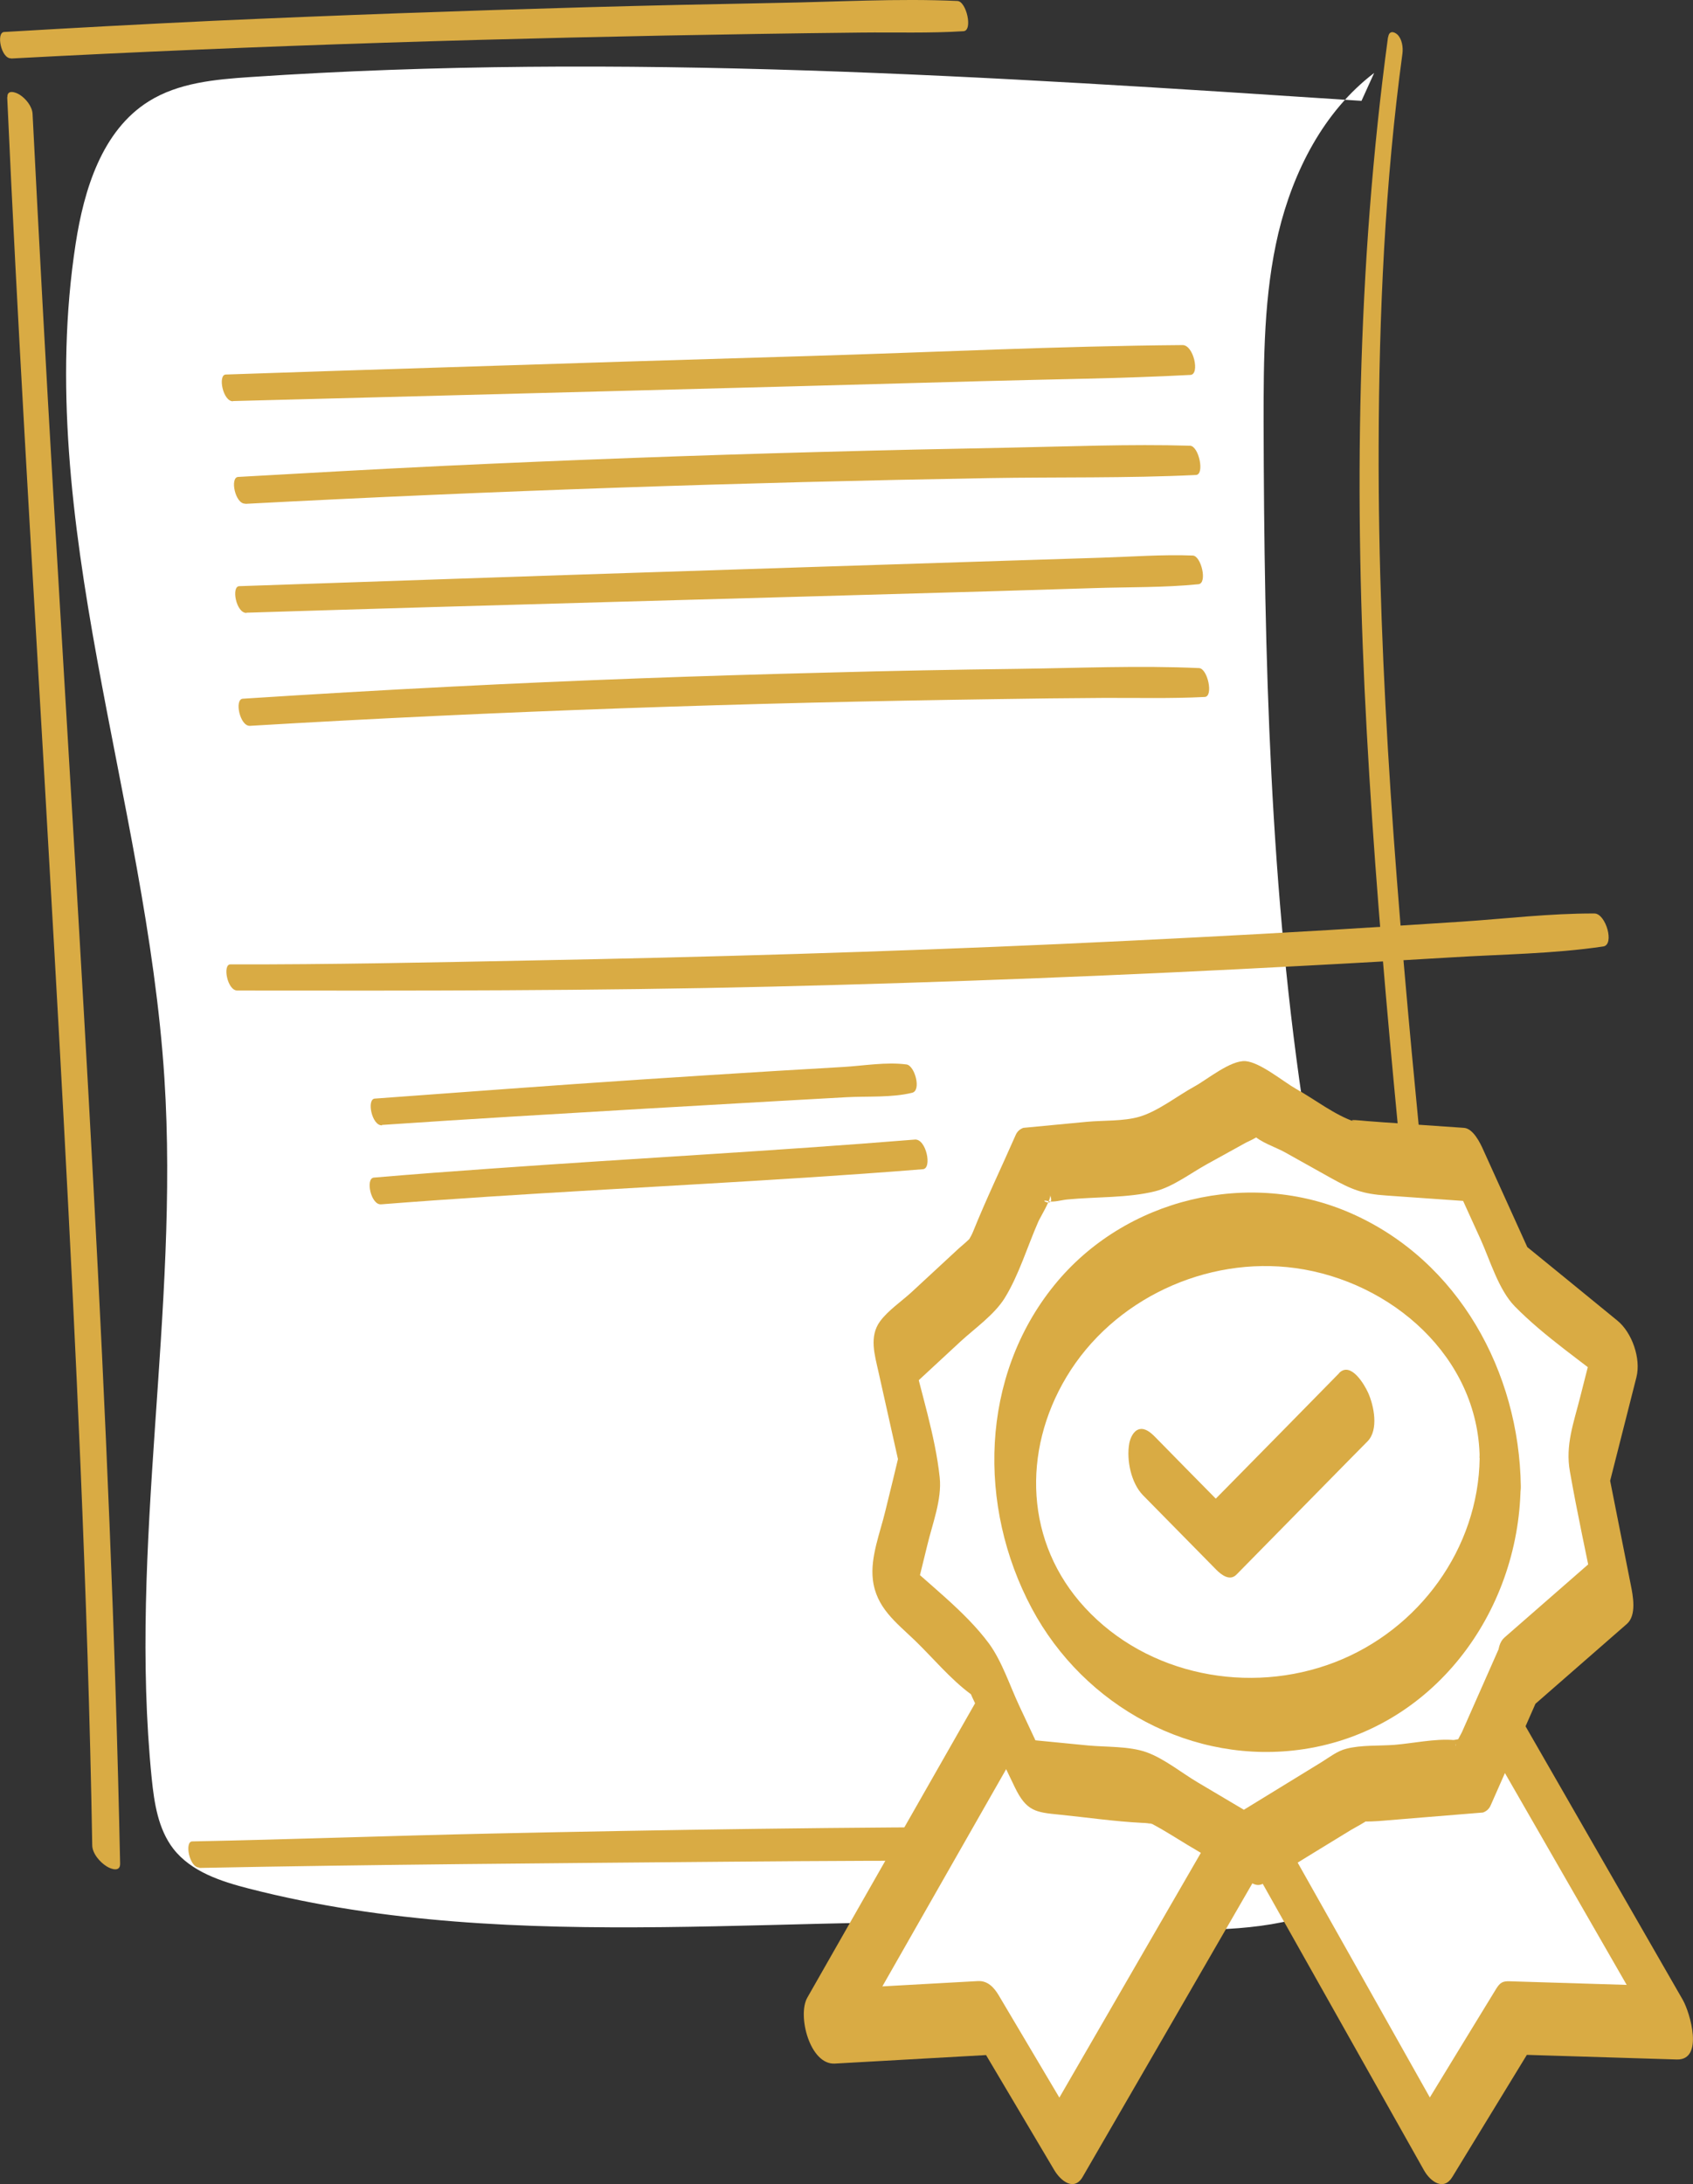
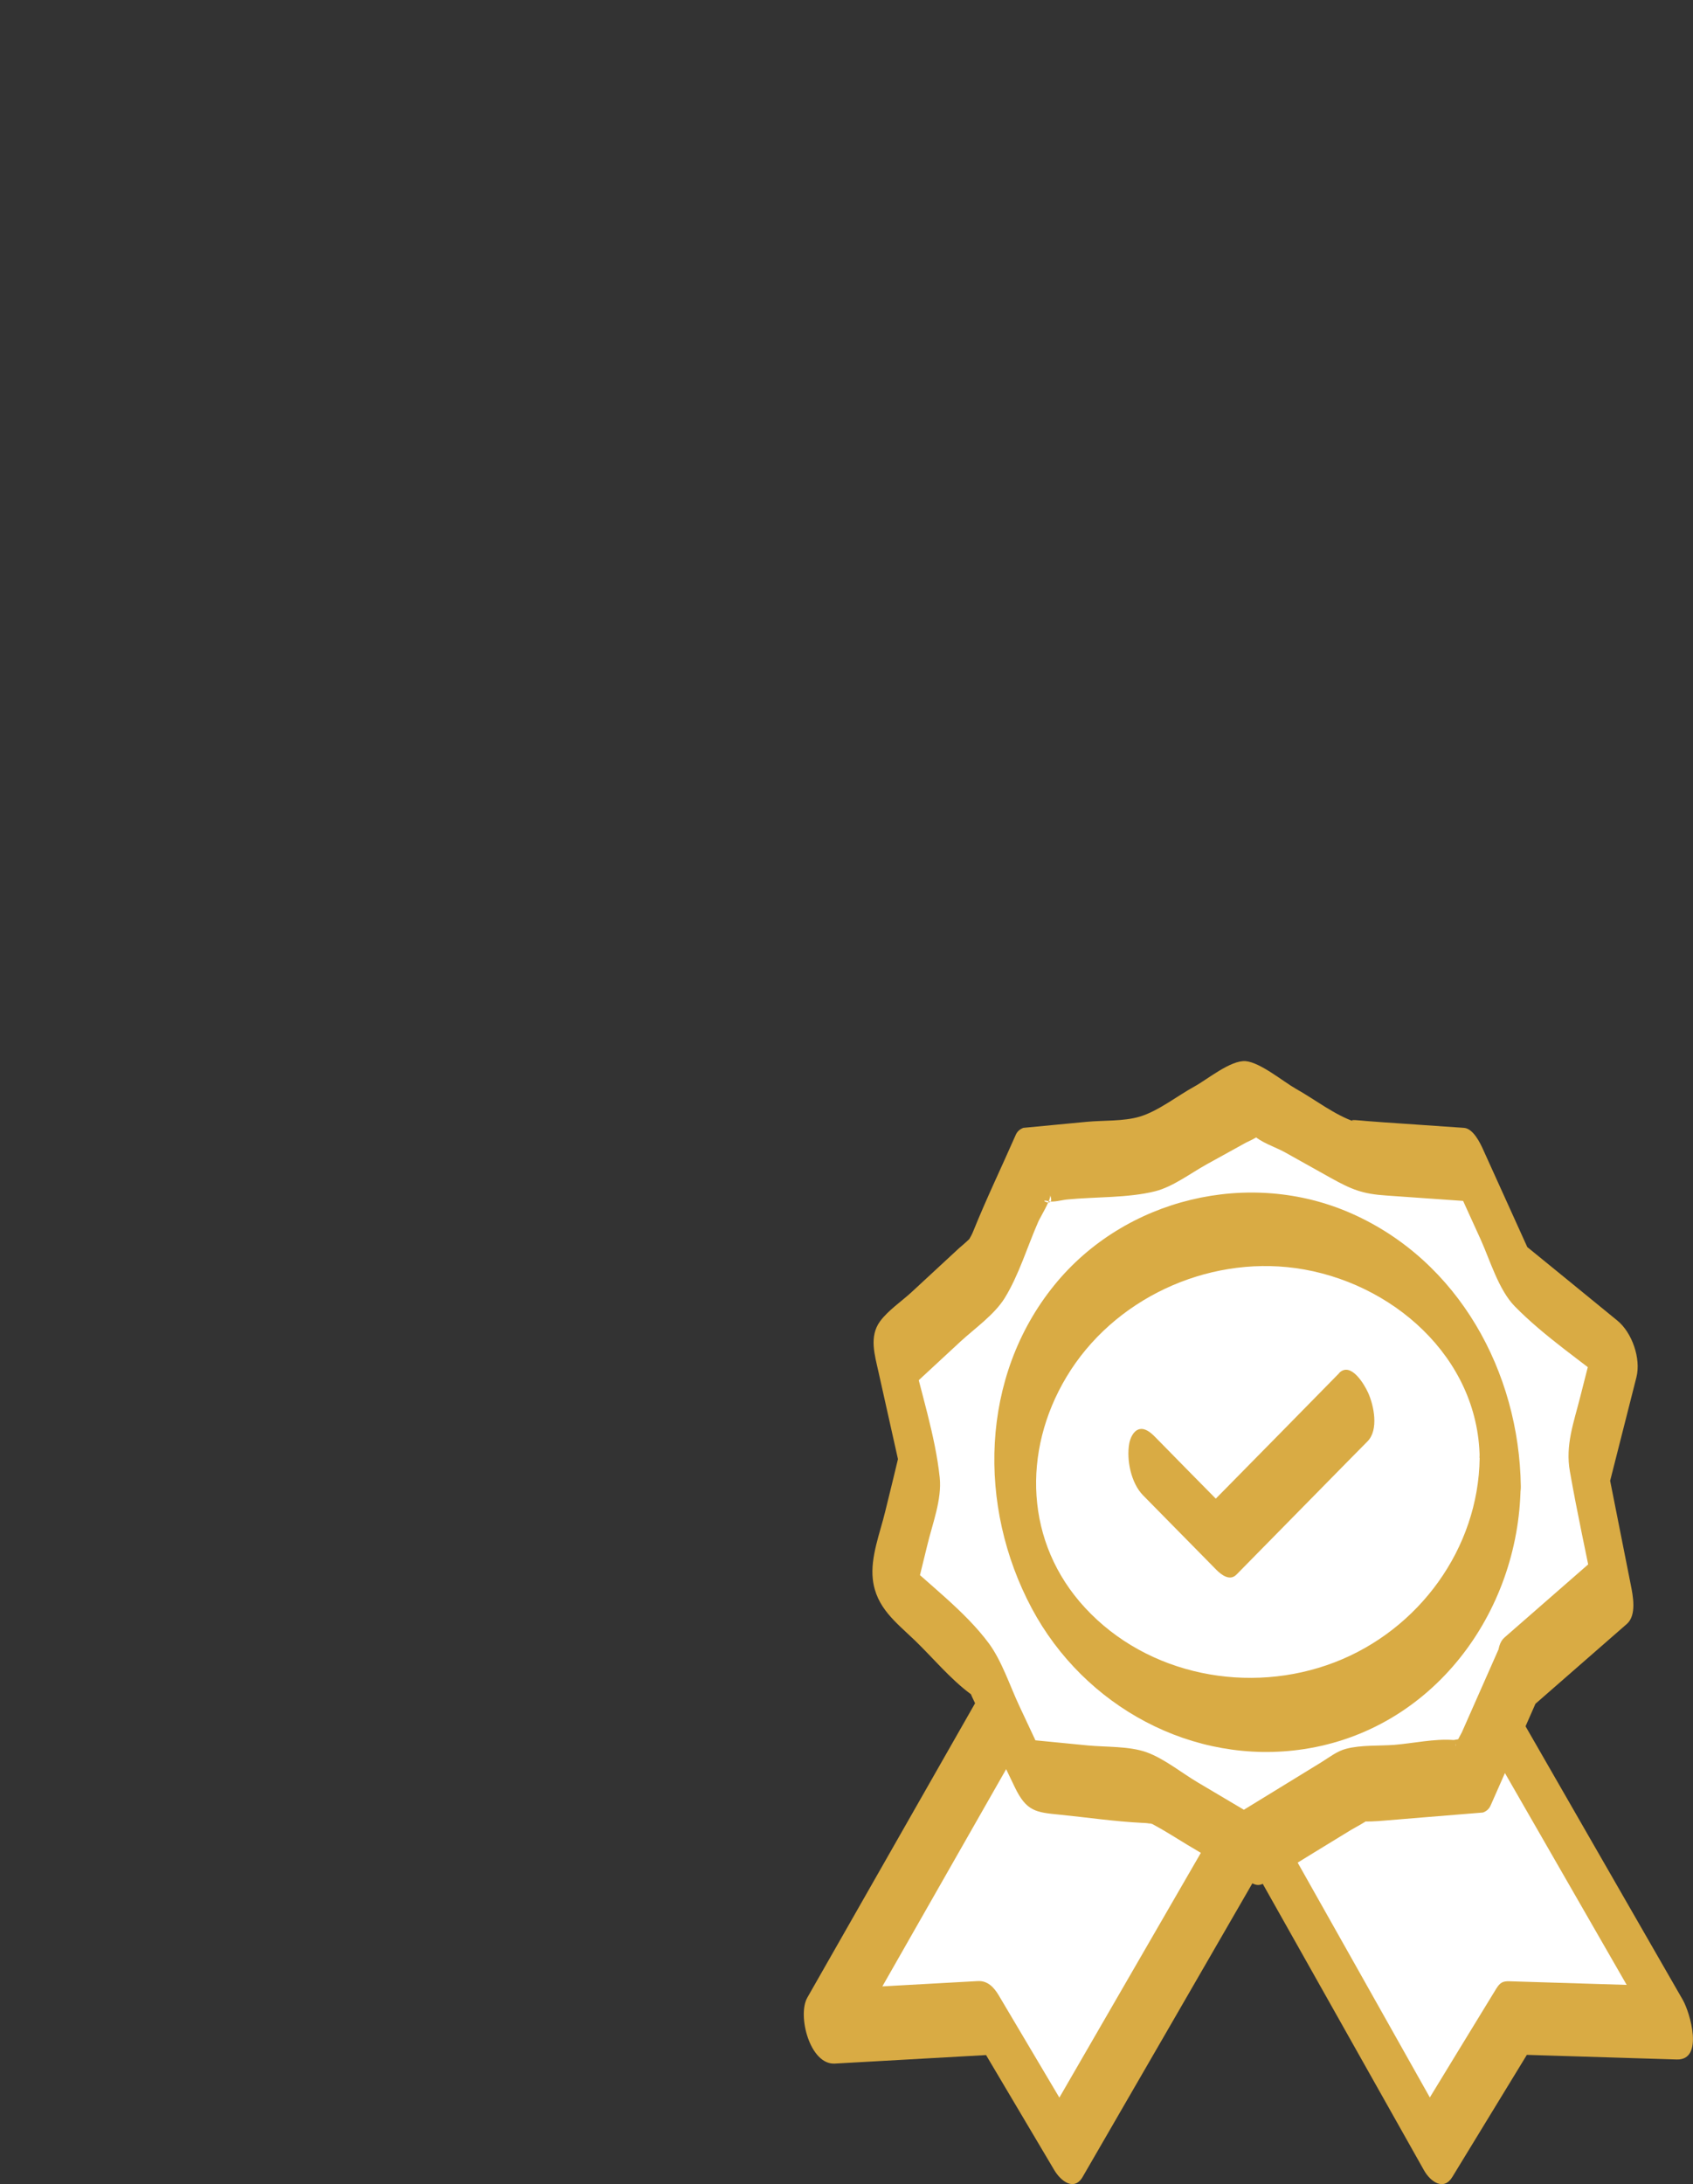
<svg xmlns="http://www.w3.org/2000/svg" id="Ebene_2" data-name="Ebene 2" viewBox="0 0 86.82 111.97">
  <rect x="0" y="0" width="86.82" height="111.97" fill="#333333" stroke="none" />
  <defs>
    <style>
      .cls-1 {
        clip-path: url(#clippath-4);
      }

      .cls-2 {
        fill: #d9ab44;
      }

      .cls-3 {
        fill: #fff;
      }

      .cls-4 {
        fill: none;
      }

      .cls-5 {
        clip-path: url(#clippath-1);
      }

      .cls-6 {
        clip-path: url(#clippath-3);
      }

      .cls-7 {
        clip-path: url(#clippath-2);
      }

      .cls-8 {
        clip-path: url(#clippath);
      }
    </style>
    <clipPath id="clippath">
-       <rect class="cls-4" width="86.82" height="111.97" />
-     </clipPath>
+       </clipPath>
    <clipPath id="clippath-1">
      <rect class="cls-4" width="86.82" height="111.97" />
    </clipPath>
    <clipPath id="clippath-2">
      <rect class="cls-4" width="86.82" height="111.97" />
    </clipPath>
    <clipPath id="clippath-3">
      <rect class="cls-4" width="86.82" height="111.97" />
    </clipPath>
    <clipPath id="clippath-4">
      <rect class="cls-4" width="86.82" height="111.97" />
    </clipPath>
  </defs>
  <g id="Ebene_1-2" data-name="Ebene 1">
    <g class="cls-8">
      <path class="cls-3" d="M69.82,5.17c-18.97-1.25-38.01-2.5-56.98-1.22-1.81.12-3.69.29-5.22,1.25-2.39,1.5-3.31,4.51-3.74,7.29-2.19,14.23,3.62,28.4,4.55,42.77.77,11.96-1.85,23.99-.65,35.91.13,1.27.33,2.6,1.11,3.61.92,1.18,2.44,1.67,3.88,2.04,13.88,3.56,28.51,1.09,42.81,1.85,3.02.16,6.06.46,9.06.06,3-.4,6.02-1.6,7.95-3.93,2.31-2.79,2.69-6.77,2.02-10.33-.67-3.56-2.26-6.87-3.53-10.26-2.01-5.35-3.24-10.97-4.12-16.62-1.85-11.88-2.13-23.94-2.16-35.96,0-3.25.01-6.53.76-9.69.76-3.16,2.32-6.23,4.91-8.2" />
      <path class="cls-2" d="M12.17,50.78c9.13.01,18.25.02,27.38-.2,9.12-.22,18.23-.58,27.33-1.07,2.52-.13,5.04-.28,7.56-.43,2.58-.16,5.23-.18,7.78-.56.59-.09.13-1.68-.45-1.69-2.27-.01-4.57.27-6.83.42-2.27.15-4.54.29-6.82.43-4.55.27-9.1.5-13.65.71-9.1.41-18.2.68-27.31.85-5.11.1-10.24.21-15.35.2-.4,0-.16,1.34.36,1.34" />
      <path class="cls-2" d="M71.18,1.9c-1.6,11.83-1.75,23.72-1.09,35.62.66,12.01,1.98,23.98,3.17,35.95.68,6.81,1.34,13.61,2.04,20.42.04.35.25,1.06.67,1.13.44.08.44-.59.41-.85-1.14-11.93-2.39-23.85-3.56-35.78-1.15-11.83-2.16-23.68-2.12-35.57.02-6.7.32-13.44,1.22-20.08.04-.31-.02-.74-.26-.97-.19-.17-.43-.19-.47.13" />
      <path class="cls-2" d="M10.23,95.76c9.06-.18,18.14-.24,27.2-.32,9.26-.08,18.51-.08,27.76.09,2.51.05,5.01.11,7.52.18,2.49.08,5,.28,7.5.23.54-.01.17-1.67-.34-1.73-2.22-.23-4.48-.21-6.71-.28-2.27-.06-4.54-.12-6.82-.16-4.54-.08-9.09-.11-13.63-.11-9.21,0-18.42.14-27.63.34-5.07.11-10.15.3-15.22.4-.41,0-.15,1.35.36,1.34" />
      <path class="cls-2" d="M.57,3c12.74-.68,25.51-1.06,38.27-1.26,1.77-.03,3.55-.05,5.33-.07,1.74-.02,3.5.04,5.24-.07.49-.03.15-1.53-.31-1.55-3.08-.14-6.21.05-9.29.1-3.23.06-6.47.13-9.7.22-6.42.18-12.83.41-19.24.7-3.56.17-7.11.36-10.66.57-.42.03-.15,1.38.36,1.35" />
      <path class="cls-2" d="M11.95,20.56c12.8-.34,25.61-.66,38.41-1.02,3.56-.1,7.13-.13,10.69-.32.49-.03.16-1.54-.41-1.53-6.37.05-12.75.37-19.12.56-6.42.19-12.84.39-19.26.6-3.56.11-7.12.23-10.68.35-.42.01-.15,1.39.37,1.37" />
      <path class="cls-2" d="M12.58,25.83c12.7-.67,25.41-1.1,38.12-1.32,3.54-.06,7.1.01,10.63-.16.46-.02.15-1.48-.3-1.5-3.1-.09-6.22.04-9.32.1-3.22.06-6.44.13-9.66.22-6.41.17-12.82.41-19.23.71-3.54.17-7.08.37-10.61.57-.43.03-.15,1.4.37,1.37" />
      <path class="cls-2" d="M12.64,31.41c12.74-.4,25.49-.73,38.24-1.1,1.73-.05,3.47-.11,5.2-.16,1.78-.06,3.6-.02,5.38-.2.47-.05.14-1.45-.29-1.47-1.55-.06-3.12.06-4.68.11-1.57.05-3.15.1-4.72.15-3.21.1-6.42.21-9.62.31-6.35.21-12.7.41-19.06.63-3.6.12-7.21.25-10.82.37-.42.01-.16,1.39.37,1.37" />
      <path class="cls-2" d="M12.82,37.21c12.77-.76,25.56-1.19,38.35-1.37,1.78-.03,3.56-.05,5.34-.06,1.75-.01,3.52.04,5.27-.05.46-.02.15-1.46-.29-1.48-3.09-.14-6.23,0-9.33.04-3.24.04-6.48.1-9.72.19-6.43.16-12.86.39-19.28.72-3.57.18-7.14.39-10.71.62-.44.03-.15,1.42.37,1.39" />
-       <path class="cls-2" d="M19.59,57.67c4.53-.31,9.07-.57,13.6-.84,2.27-.13,4.53-.26,6.8-.39,1.13-.06,2.27-.13,3.4-.19,1.08-.06,2.34.03,3.39-.23.48-.12.13-1.39-.29-1.45-1.05-.14-2.22.07-3.27.13-1.13.07-2.26.13-3.4.2-2.3.14-4.61.29-6.91.44-4.56.3-9.13.65-13.69.98-.43.03-.15,1.4.37,1.37" />
-       <path class="cls-2" d="M19.55,61.74c7.26-.57,14.53-.9,21.79-1.37,2-.13,4-.27,5.99-.43.48-.04.17-1.56-.41-1.52-7.25.59-14.51.97-21.76,1.49-2,.14-3.99.29-5.99.46-.44.04-.15,1.41.37,1.37" />
      <path class="cls-2" d="M.37,4.98c.52,11.58,1.23,23.16,1.9,34.73.68,11.82,1.36,23.64,1.86,35.47.27,6.47.49,12.94.6,19.41,0,.43.4.88.74,1.09.24.15.7.3.69-.14-.24-11.6-.75-23.2-1.37-34.79-.63-11.83-1.37-23.66-2.06-35.49-.38-6.47-.73-12.94-1.06-19.42-.02-.39-.35-.79-.67-.99-.21-.13-.64-.27-.62.13" />
    </g>
    <polyline class="cls-3" points="76.94 88.36 85.76 103.71 77.64 103.45 73.57 110.1 64.74 94.4" />
    <g class="cls-5">
      <path class="cls-2" d="M76.39,89.53c2.94,5.11,5.88,10.23,8.82,15.34.1-1.02.21-2.03.31-3.05-2.71-.08-5.42-.17-8.12-.25-.35-.01-.48.08-.67.38-1.35,2.21-2.71,4.43-4.06,6.65.48.11.97.22,1.45.34-2.94-5.23-5.89-10.47-8.84-15.7-.32-.58-1.02-1.05-1.45-.33-.45.74-.02,2,.36,2.66,2.95,5.23,5.89,10.47,8.84,15.7.33.58,1.01,1.06,1.45.33,1.35-2.22,2.71-4.43,4.06-6.65-.22.13-.44.26-.67.38,2.71.08,5.41.17,8.12.25,1.4.04.68-2.4.31-3.05-2.94-5.11-5.88-10.23-8.82-15.34-.33-.57-1.02-1.06-1.45-.34-.44.73-.02,2,.36,2.66" />
    </g>
    <polyline class="cls-3" points="63.66 94.45 54.61 110.1 50.66 103.44 42.3 103.91 51.41 87.93" />
    <g class="cls-7">
      <path class="cls-2" d="M62.76,92.95c-3.02,5.22-6.03,10.43-9.05,15.65.48.11.97.22,1.45.34-1.32-2.22-2.63-4.44-3.95-6.66-.24-.4-.56-.74-1.05-.72-2.79.15-5.57.31-8.36.47.47,1.13.94,2.25,1.41,3.38,3.04-5.33,6.07-10.65,9.11-15.98.6-1.05-.94-4.52-1.81-3-3.04,5.33-6.07,10.65-9.11,15.98-.52.91.13,3.45,1.41,3.38,2.79-.16,5.57-.31,8.36-.47-.35-.24-.7-.48-1.05-.72,1.32,2.22,2.63,4.44,3.95,6.66.33.55,1.01,1.09,1.45.34,3.02-5.22,6.04-10.43,9.05-15.65.61-1.05-.93-4.52-1.81-3" />
    </g>
    <polygon class="cls-3" points="77.9 85.71 75.55 91.04 69.4 91.54 64.16 94.75 58.92 91.64 52.86 91.04 50.31 85.59 45.79 81.23 47.18 75.47 45.85 69.52 50.6 65.11 52.98 59.71 58.92 59.15 64.12 56.29 69.51 59.31 75.32 59.71 77.87 65.34 82.91 69.46 81.46 75.21 82.71 81.51 77.9 85.71" />
    <g class="cls-6">
      <path class="cls-2" d="M77,84.21c-.68,1.53-1.35,3.06-2.03,4.59-.05.11-.35.6-.32.72-.08-.23.46-.16.27-.35-.04-.05-.33.04-.4.03-.96-.07-2.04.17-3.01.25-.78.06-1.71,0-2.47.2-.45.11-.86.43-1.26.68-1.46.89-2.91,1.79-4.37,2.68.26,0,.51,0,.77,0-.92-.54-1.83-1.09-2.75-1.63-.83-.49-1.72-1.22-2.63-1.55-.9-.32-2.07-.26-3.02-.35-1.06-.1-2.11-.21-3.17-.31.33.38.67.76,1,1.14-.45-.95-.89-1.91-1.34-2.86-.48-1.02-.88-2.27-1.55-3.19-1.24-1.68-3.14-3.07-4.65-4.52.24.89.47,1.77.71,2.66.25-1.06.51-2.11.77-3.17.26-1.1.76-2.35.64-3.49-.23-2.16-.96-4.35-1.44-6.47-.07.67-.13,1.33-.19,2,.9-.83,1.8-1.67,2.7-2.5.74-.68,1.72-1.36,2.26-2.22.73-1.18,1.17-2.66,1.73-3.93.07-.17.68-1.17.6-1.35.3.72-.71.15-.09.31.26.07.72-.07.99-.09,1.44-.14,3.09-.07,4.49-.42.91-.23,1.81-.92,2.64-1.38.67-.37,1.34-.74,2.01-1.11.07-.04.6-.27.61-.34,0,0-.54-.44-.24-.08.32.38,1.18.66,1.61.9.79.44,1.59.89,2.38,1.33,1.08.6,1.63.82,2.86.9,1.47.1,2.95.21,4.42.31-.33-.38-.67-.76-1-1.14.47,1.03.93,2.06,1.4,3.08.48,1.06.92,2.58,1.75,3.43,1.54,1.57,3.48,2.85,5.18,4.24-.33-.97-.65-1.94-.98-2.91-.28,1.1-.56,2.2-.84,3.3-.33,1.32-.78,2.49-.53,3.85.37,2.11.83,4.2,1.25,6.3.07-.67.13-1.33.2-2-1.6,1.4-3.21,2.8-4.81,4.2-.97.84.38,4.45,1.47,3.5,1.6-1.4,3.21-2.8,4.81-4.2.51-.45.31-1.45.2-2-.42-2.1-.83-4.2-1.25-6.3.03.47.06.94.08,1.4.49-1.92.97-3.83,1.46-5.75.24-.96-.23-2.29-.98-2.9-1.68-1.37-3.36-2.75-5.05-4.12.24.34.49.67.73,1.01-.85-1.88-1.7-3.75-2.55-5.63-.16-.36-.52-1.11-1-1.14-1.06-.07-2.13-.15-3.19-.22-.6-.04-1.21-.08-1.81-.13-.26-.02-1.07-.12-.59.04-1.04-.35-2.07-1.16-3.02-1.69-.64-.36-1.82-1.35-2.58-1.42-.77-.06-1.97.94-2.61,1.29-.88.48-1.88,1.28-2.84,1.56-.82.24-1.84.18-2.69.26-1.09.1-2.18.21-3.26.31-.19.07-.32.19-.4.38-.72,1.64-1.5,3.26-2.17,4.92-.13.33-.32.54-.09.28-.19.22-.44.41-.65.6-.81.75-1.61,1.49-2.42,2.24-.51.47-1.21.94-1.62,1.5-.57.78-.27,1.73-.08,2.59.4,1.79.8,3.58,1.2,5.37-.03-.47-.06-.94-.08-1.4-.25,1.06-.51,2.11-.77,3.17-.26,1.09-.77,2.35-.64,3.49.16,1.45,1.19,2.21,2.16,3.14.92.89,1.82,1.98,2.85,2.74.7.52-.37-.97-.1-.28.22.58.53,1.14.79,1.7.52,1.12,1.04,2.25,1.58,3.36.6,1.25,1.09,1.29,2.3,1.41,1.4.14,2.82.35,4.23.42.18,0,.37.03.55.06-.16-.03-.31-.15.01.02.6.32,1.17.69,1.75,1.04,1.08.64,2.17,1.29,3.25,1.93.3.18.48.18.77,0,.83-.51,1.66-1.02,2.49-1.53.63-.38,1.25-.77,1.88-1.15.18-.11.92-.5.75-.46-.19.05.74,0,.9-.02.69-.06,1.37-.11,2.06-.17,1.02-.08,2.05-.17,3.07-.25.19-.07.32-.19.4-.38.78-1.77,1.57-3.55,2.35-5.33.36-.81.1-1.94-.36-2.66-.3-.48-1.08-1.17-1.45-.34" />
      <path class="cls-3" d="M76.94,75.47c0,6.88-5.58,12.45-12.45,12.45s-12.45-5.58-12.45-12.45,5.58-12.45,12.45-12.45,12.45,5.58,12.45,12.45" />
      <path class="cls-2" d="M75.88,74.74c-.06,4.65-3.12,8.82-7.44,10.48-4.37,1.68-9.59.68-12.8-2.8-3.07-3.32-3.24-8.01-.95-11.83,2.39-3.99,7.17-6.21,11.75-5.58,4.91.68,9.37,4.55,9.44,9.72.01.81.26,2.04,1.02,2.49.74.43,1.1-.37,1.09-1.02-.08-5.87-3.19-11.56-8.68-13.99-5.24-2.32-11.63-.78-15.24,3.67-3.81,4.69-3.95,11.34-1.16,16.57,2.69,5.04,8.26,8.08,13.95,7.22,6.61-1,11.03-6.97,11.12-13.46.01-.8-.27-2.05-1.02-2.49-.75-.44-1.08.38-1.09,1.02" />
    </g>
    <polyline class="cls-3" points="69.4 72.15 62.68 78.98 58.92 75.16" />
    <g class="cls-1">
      <path class="cls-2" d="M68.67,70.4c-1.96,2-3.92,3.99-5.88,5.98-.28.28-.56.57-.84.85.34.08.69.16,1.03.24-1.26-1.27-2.51-2.55-3.76-3.82-.2-.2-.49-.46-.8-.38-.3.08-.46.46-.51.73-.15.84.09,2.03.71,2.66,1.25,1.27,2.51,2.55,3.76,3.82.26.26.69.59,1.03.24,1.96-1.99,3.92-3.99,5.88-5.98.28-.28.56-.57.84-.85.58-.59.33-1.82.03-2.49-.19-.42-.89-1.62-1.49-1.01" />
    </g>
  </g>
</svg>